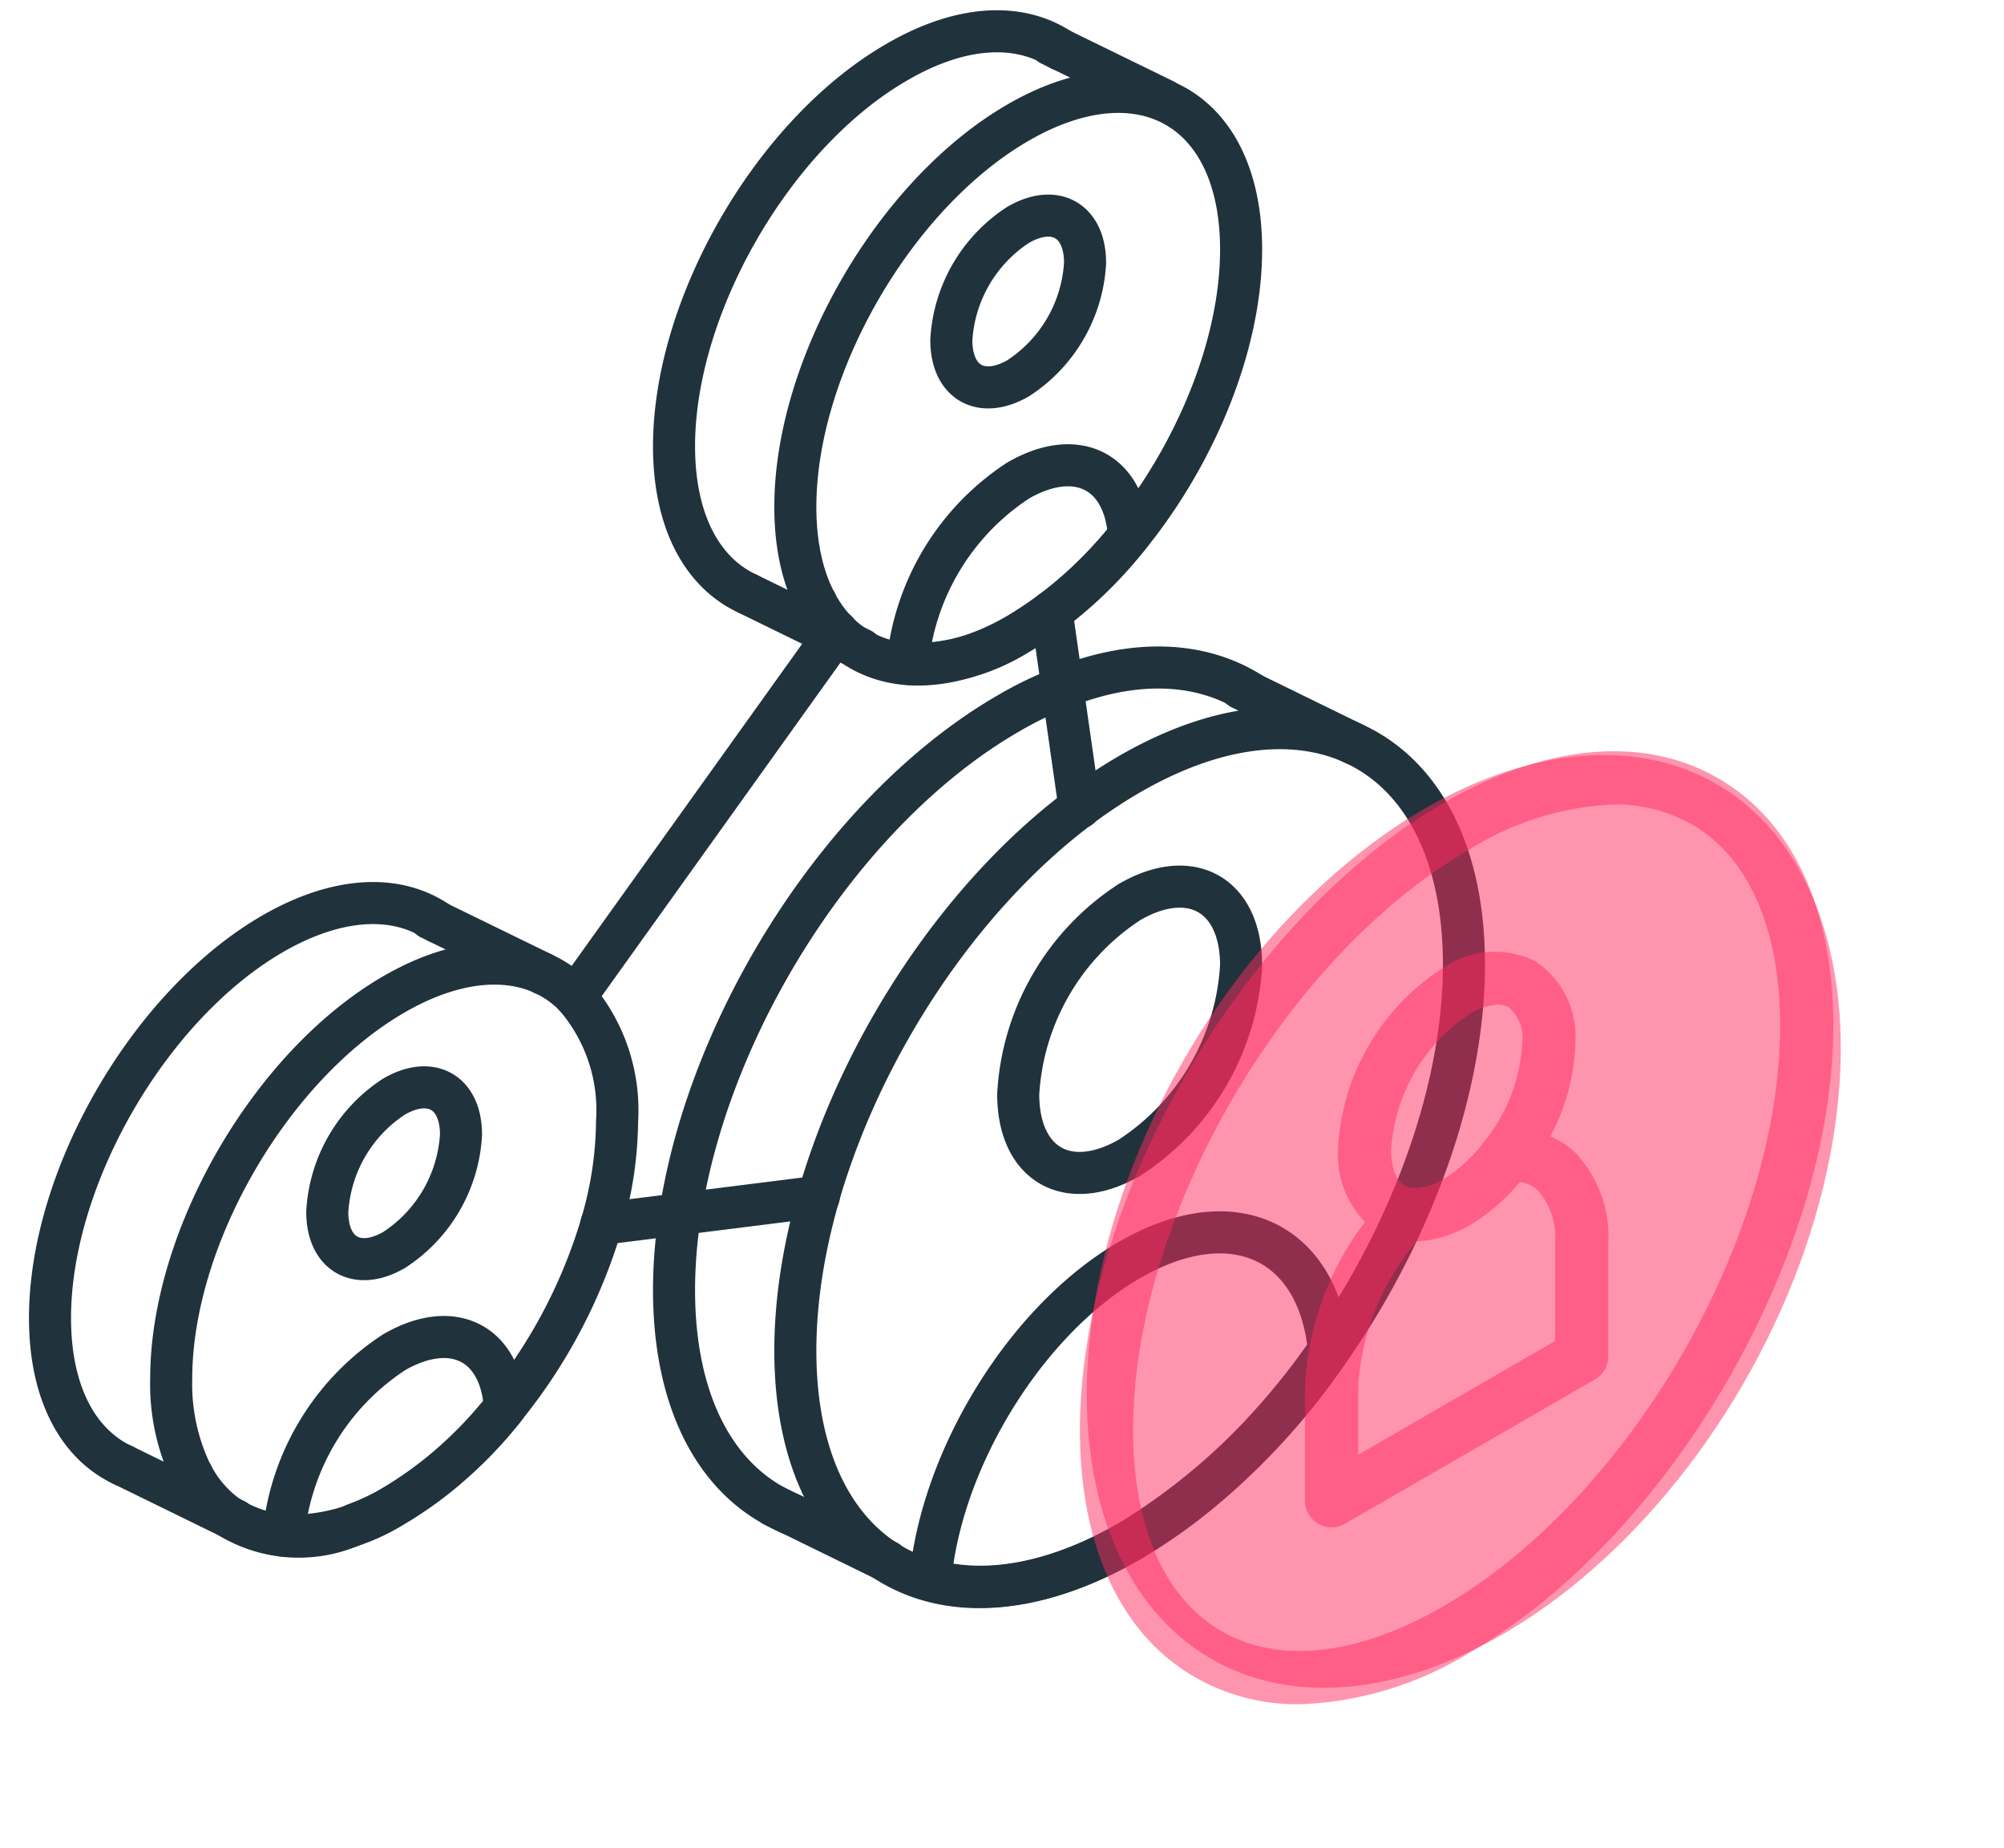
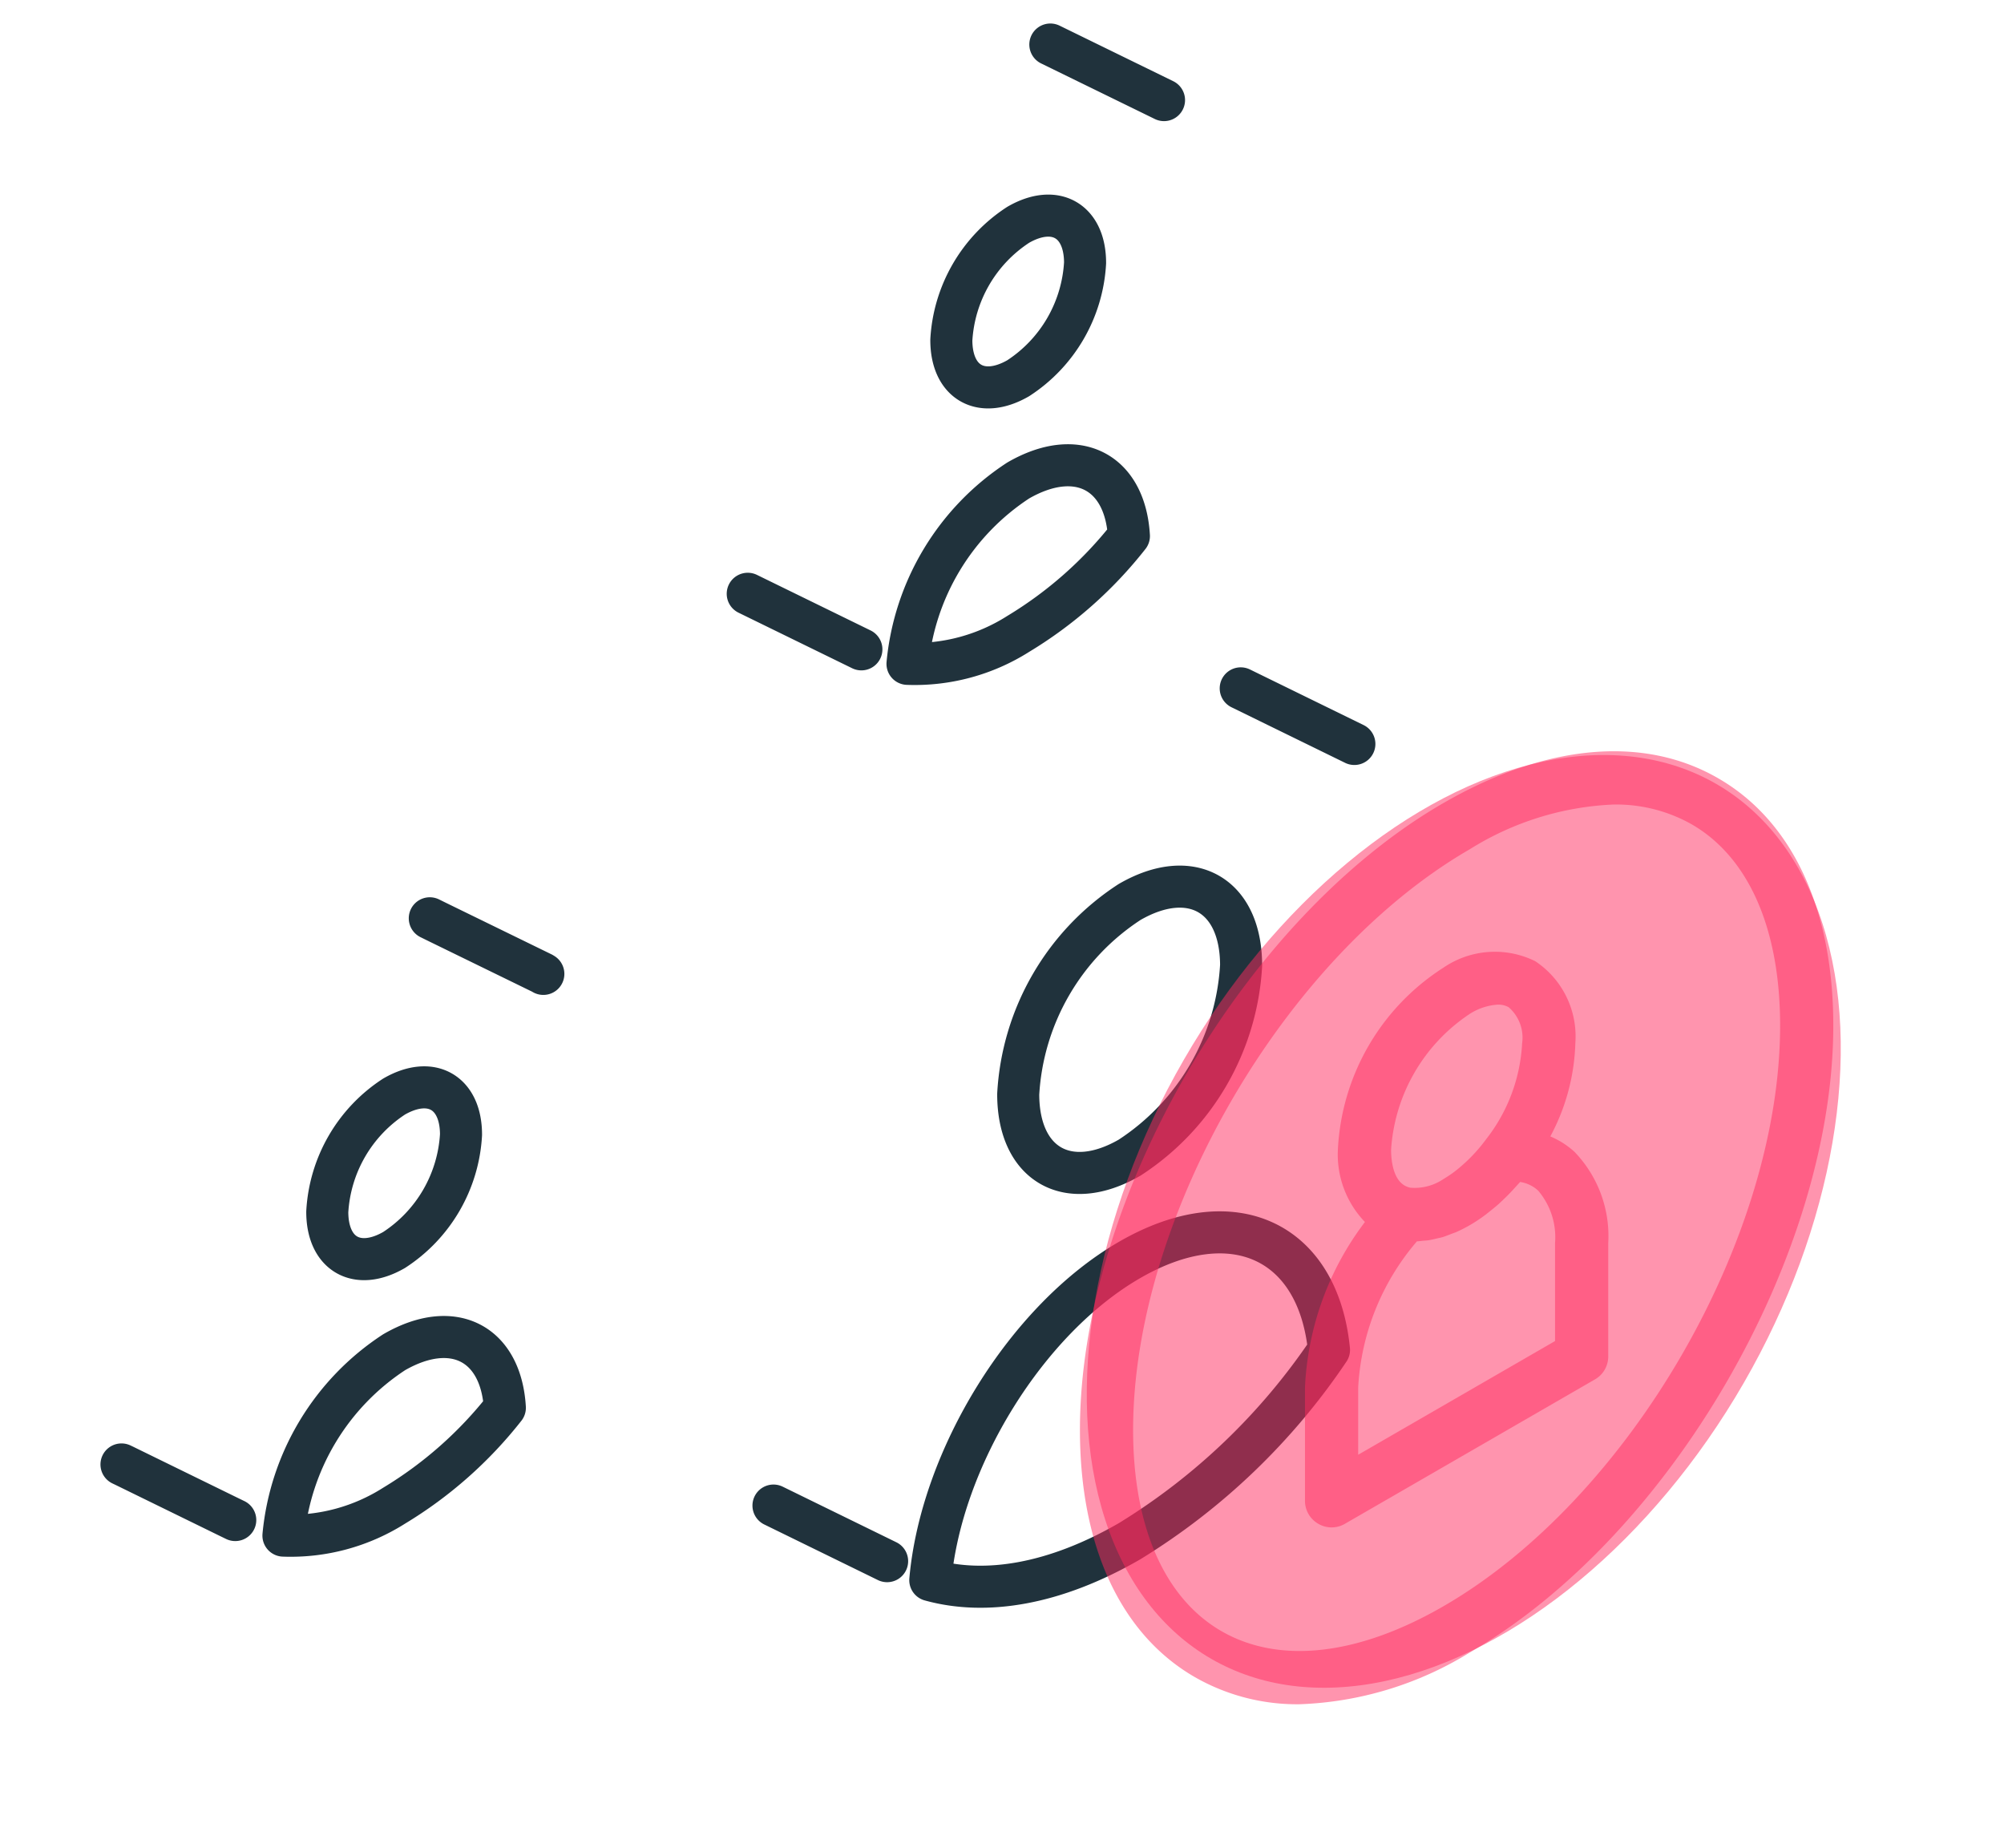
<svg xmlns="http://www.w3.org/2000/svg" width="64" height="59">
  <g fill="none" fill-rule="evenodd">
    <g stroke="#20323C" stroke-linecap="round" stroke-linejoin="round" stroke-width="1.343">
-       <path d="M25.4 43.129c0-6.764 4.78-15.007 10.677-18.411 5.896-3.405 10.676-.682 10.676 6.082s-4.78 15.006-10.676 18.41c-5.897 3.406-10.677.683-10.677-6.08zm-19.932.891a6.584 6.584 0 00.658 3.058h.006a3.707 3.707 0 001.18 1.361 4.27 4.27 0 004.012.237.006.006 0 00.002-.005 7.552 7.552 0 001.258-.593c.161-.09.323-.194.478-.297a11.17 11.17 0 001.387-1.065 13.941 13.941 0 001.096-1.09 16.8 16.8 0 00.543-.64l.032-.037v-.001a16.957 16.957 0 003.09-5.864c.318-1.066.486-2.172.497-3.284a5.558 5.558 0 00-1.33-3.974 3.276 3.276 0 00-1.025-.73l-.032-.019c-1.258-.555-2.917-.38-4.736.671C8.655 34.02 5.468 39.51 5.468 44.02zM25.4 16.186c0-4.509 3.186-10.004 7.118-12.274 3.93-2.27 7.118-.454 7.118 4.055 0 4.51-3.187 10.004-7.118 12.274-3.932 2.27-7.118.454-7.118-4.055z" />
-       <path d="M40.004 22.167l-.032-.02c-1.574-1.006-3.671-1.135-6.039-.2a11.69 11.69 0 00-1.729.833c-5.207 3.007-9.542 9.788-10.484 15.988a15.68 15.68 0 00-.194 2.426c0 3.406 1.213 5.793 3.175 6.877.174.097.352.186.535.265l.052.02M6.126 47.078h.006M3.964 46.8l-.083-.038c-1.407-.684-2.284-2.31-2.284-4.678 0-4.51 3.187-10 7.116-12.271 2.097-1.207 3.974-1.259 5.278-.362m12.065-10.213h.006m-2.181-.278c-1.445-.664-2.355-2.303-2.355-4.71 0-4.509 3.188-10.006 7.123-12.27C30.694.791 32.54.72 33.843 1.566l.026.019M18.375 31.83l8.355-11.671m-.581 18.051l-6.943.871m14.377-19.556l.896 6.267" />
      <path d="M32.518 34.937a7.84 7.84 0 013.559-6.137c1.965-1.135 3.559-.227 3.559 2.027a7.84 7.84 0 01-3.56 6.137c-1.965 1.135-3.558.227-3.558-2.027zm-22.066 3.759a4.704 4.704 0 012.135-3.683c1.18-.68 2.136-.136 2.136 1.217a4.704 4.704 0 01-2.136 3.682c-1.179.681-2.135.136-2.135-1.216zm19.93-27.836a4.704 4.704 0 012.136-3.682c1.179-.68 2.135-.136 2.135 1.216a4.704 4.704 0 01-2.135 3.683c-1.18.68-2.136.136-2.136-1.217zm5.695 29.37c3.302-1.907 6.019-.608 6.366 2.873a20.718 20.718 0 01-6.366 6.108c-2.39 1.38-4.588 1.737-6.367 1.244.347-3.883 3.064-8.318 6.367-10.225zm-3.559-24.888c1.885-1.088 3.412-.283 3.535 1.773a13.103 13.103 0 01-3.535 3.126 6.167 6.167 0 01-3.536.956 7.879 7.879 0 013.536-5.855h0zM12.587 43.178c1.886-1.089 3.413-.284 3.536 1.773a13.103 13.103 0 01-3.536 3.126 6.167 6.167 0 01-3.535.956 7.879 7.879 0 013.535-5.855h0zM37.174 3.196l-3.63-1.774m-6.035 19.312L23.88 18.96M13.726 29.322l.264.13 3.33 1.625.032.02m25.901-7.342l-3.629-1.775M28.331 49.849l-3.629-1.775M3.88 46.761l.084.04 3.349 1.638.2.097" />
    </g>
    <g transform="matrix(-1 0 0 1 64 19)" fill="#FF2B5F" fill-opacity=".5">
      <ellipse transform="rotate(-30 17.253 20)" cx="17.253" cy="20" rx="10.323" ry="16.129" />
      <path d="M17.906 6.644c-3.274-1.89-6.394-2.173-8.78-.792-2.369 1.366-3.674 4.171-3.674 7.896 0 7.344 5.206 16.32 11.605 20.015a11.068 11.068 0 005.446 1.655 6.572 6.572 0 003.334-.864c2.369-1.366 3.674-4.17 3.674-7.895 0-7.342-5.206-16.321-11.605-20.015zm7.084 26.441c-1.842 1.061-4.357.781-7.084-.794C11.976 28.87 7.15 20.55 7.15 13.748c0-3.092 1.003-5.376 2.822-6.426a4.907 4.907 0 012.493-.633c1.628.068 3.21.56 4.592 1.426 5.93 3.425 10.756 11.742 10.756 18.544 0 3.092-1.003 5.375-2.823 6.426z" />
      <path d="M21.273 17.71a7.317 7.317 0 00-3.367-5.809 2.909 2.909 0 00-2.936-.209 2.882 2.882 0 00-1.28 2.619c.03 1.04.305 2.061.799 2.976a2.695 2.695 0 00-.771.491 3.877 3.877 0 00-1.079 2.916v3.617c0 .305.161.584.426.735l7.984 4.61a.84.84 0 00.849 0 .844.844 0 00.426-.734v-3.616a9.43 9.43 0 00-1.915-5.287 3.105 3.105 0 00.864-2.309zm-5.454-4.549a.677.677 0 01.343-.083c.318.02.625.121.895.293a5.636 5.636 0 012.517 4.34c0 .33-.06 1.11-.622 1.214-.37.03-.74-.068-1.048-.275a4.213 4.213 0 01-.358-.24 5.192 5.192 0 01-1.01-1.037 5.42 5.42 0 01-1.147-3.062c-.061-.431.1-.862.43-1.15zm4.806 14.29l-6.287-3.63v-3.127a2.293 2.293 0 01.539-1.676c.161-.149.36-.245.577-.277.028.035.058.063.086.095.053.06.106.116.158.174.091.099.184.192.28.283.05.05.104.098.154.146.106.093.214.181.32.264.045.036.09.073.136.106a4.709 4.709 0 00.905.532c.048.02.096.035.143.053.099.038.195.078.29.108.063.018.124.028.184.043.08.018.164.04.245.053.065.013.13.013.196.02.066.005.131.018.197.018a7.806 7.806 0 011.877 4.67v2.144z" />
    </g>
  </g>
</svg>